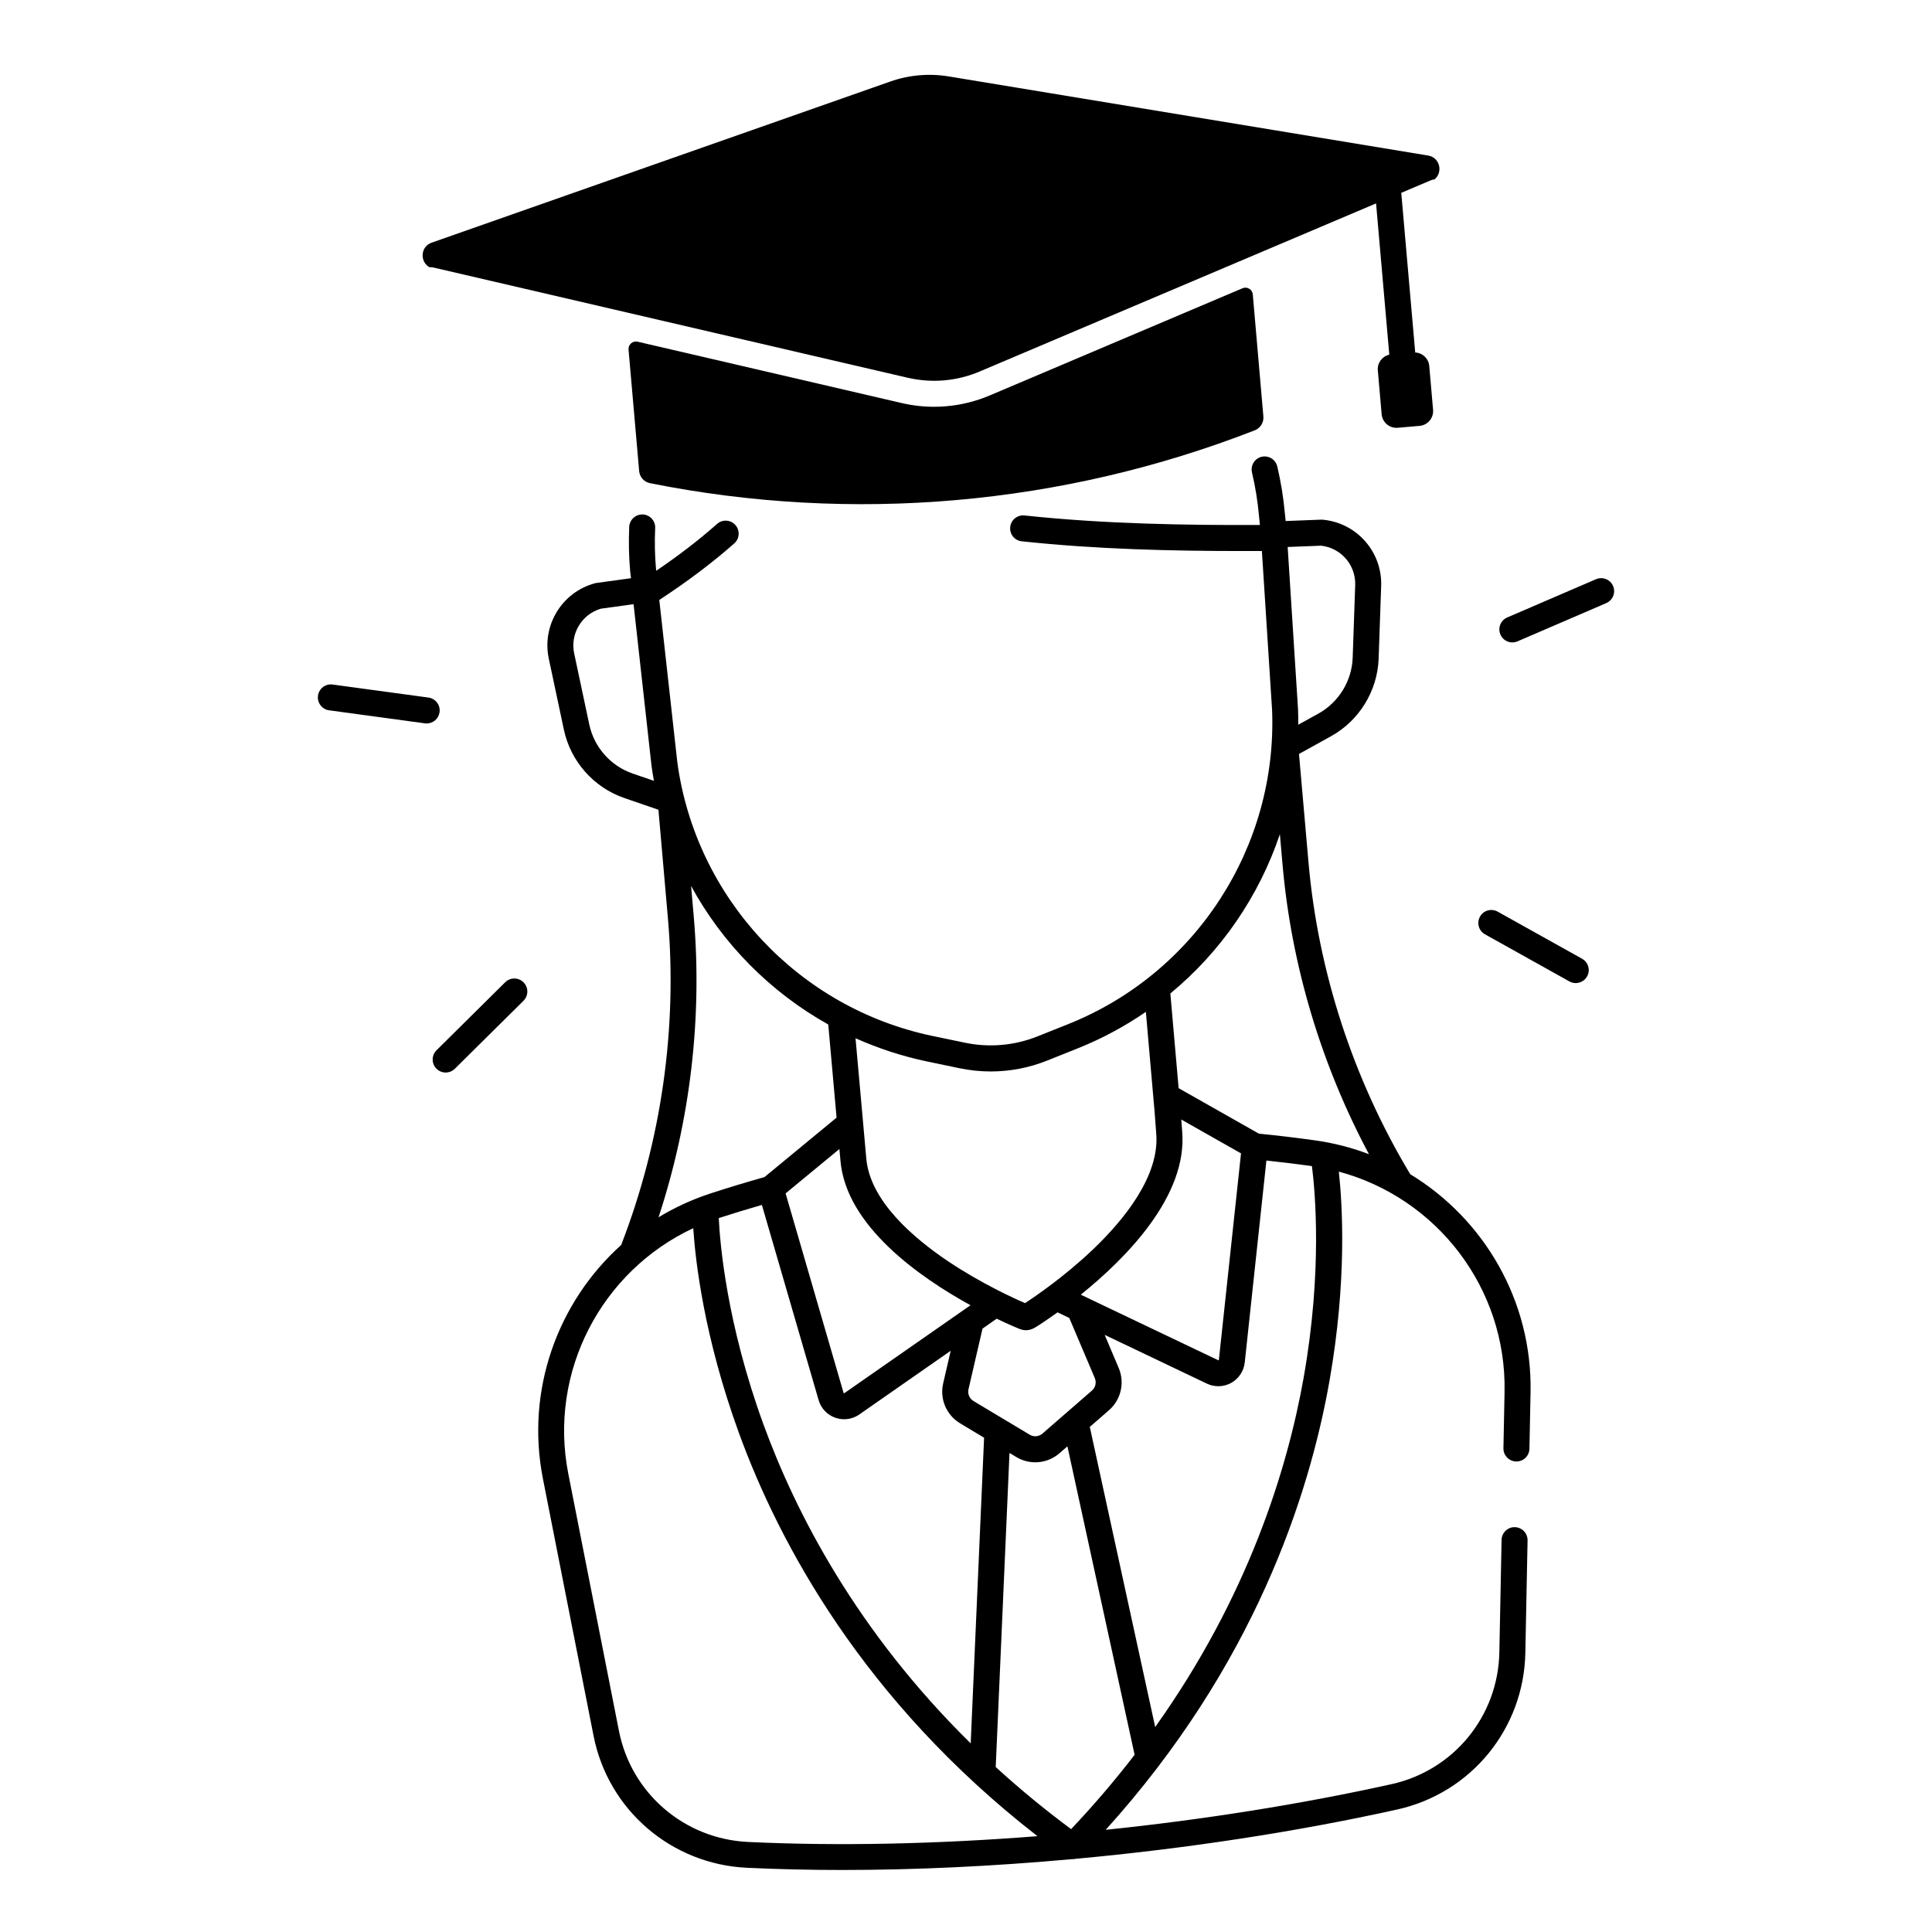
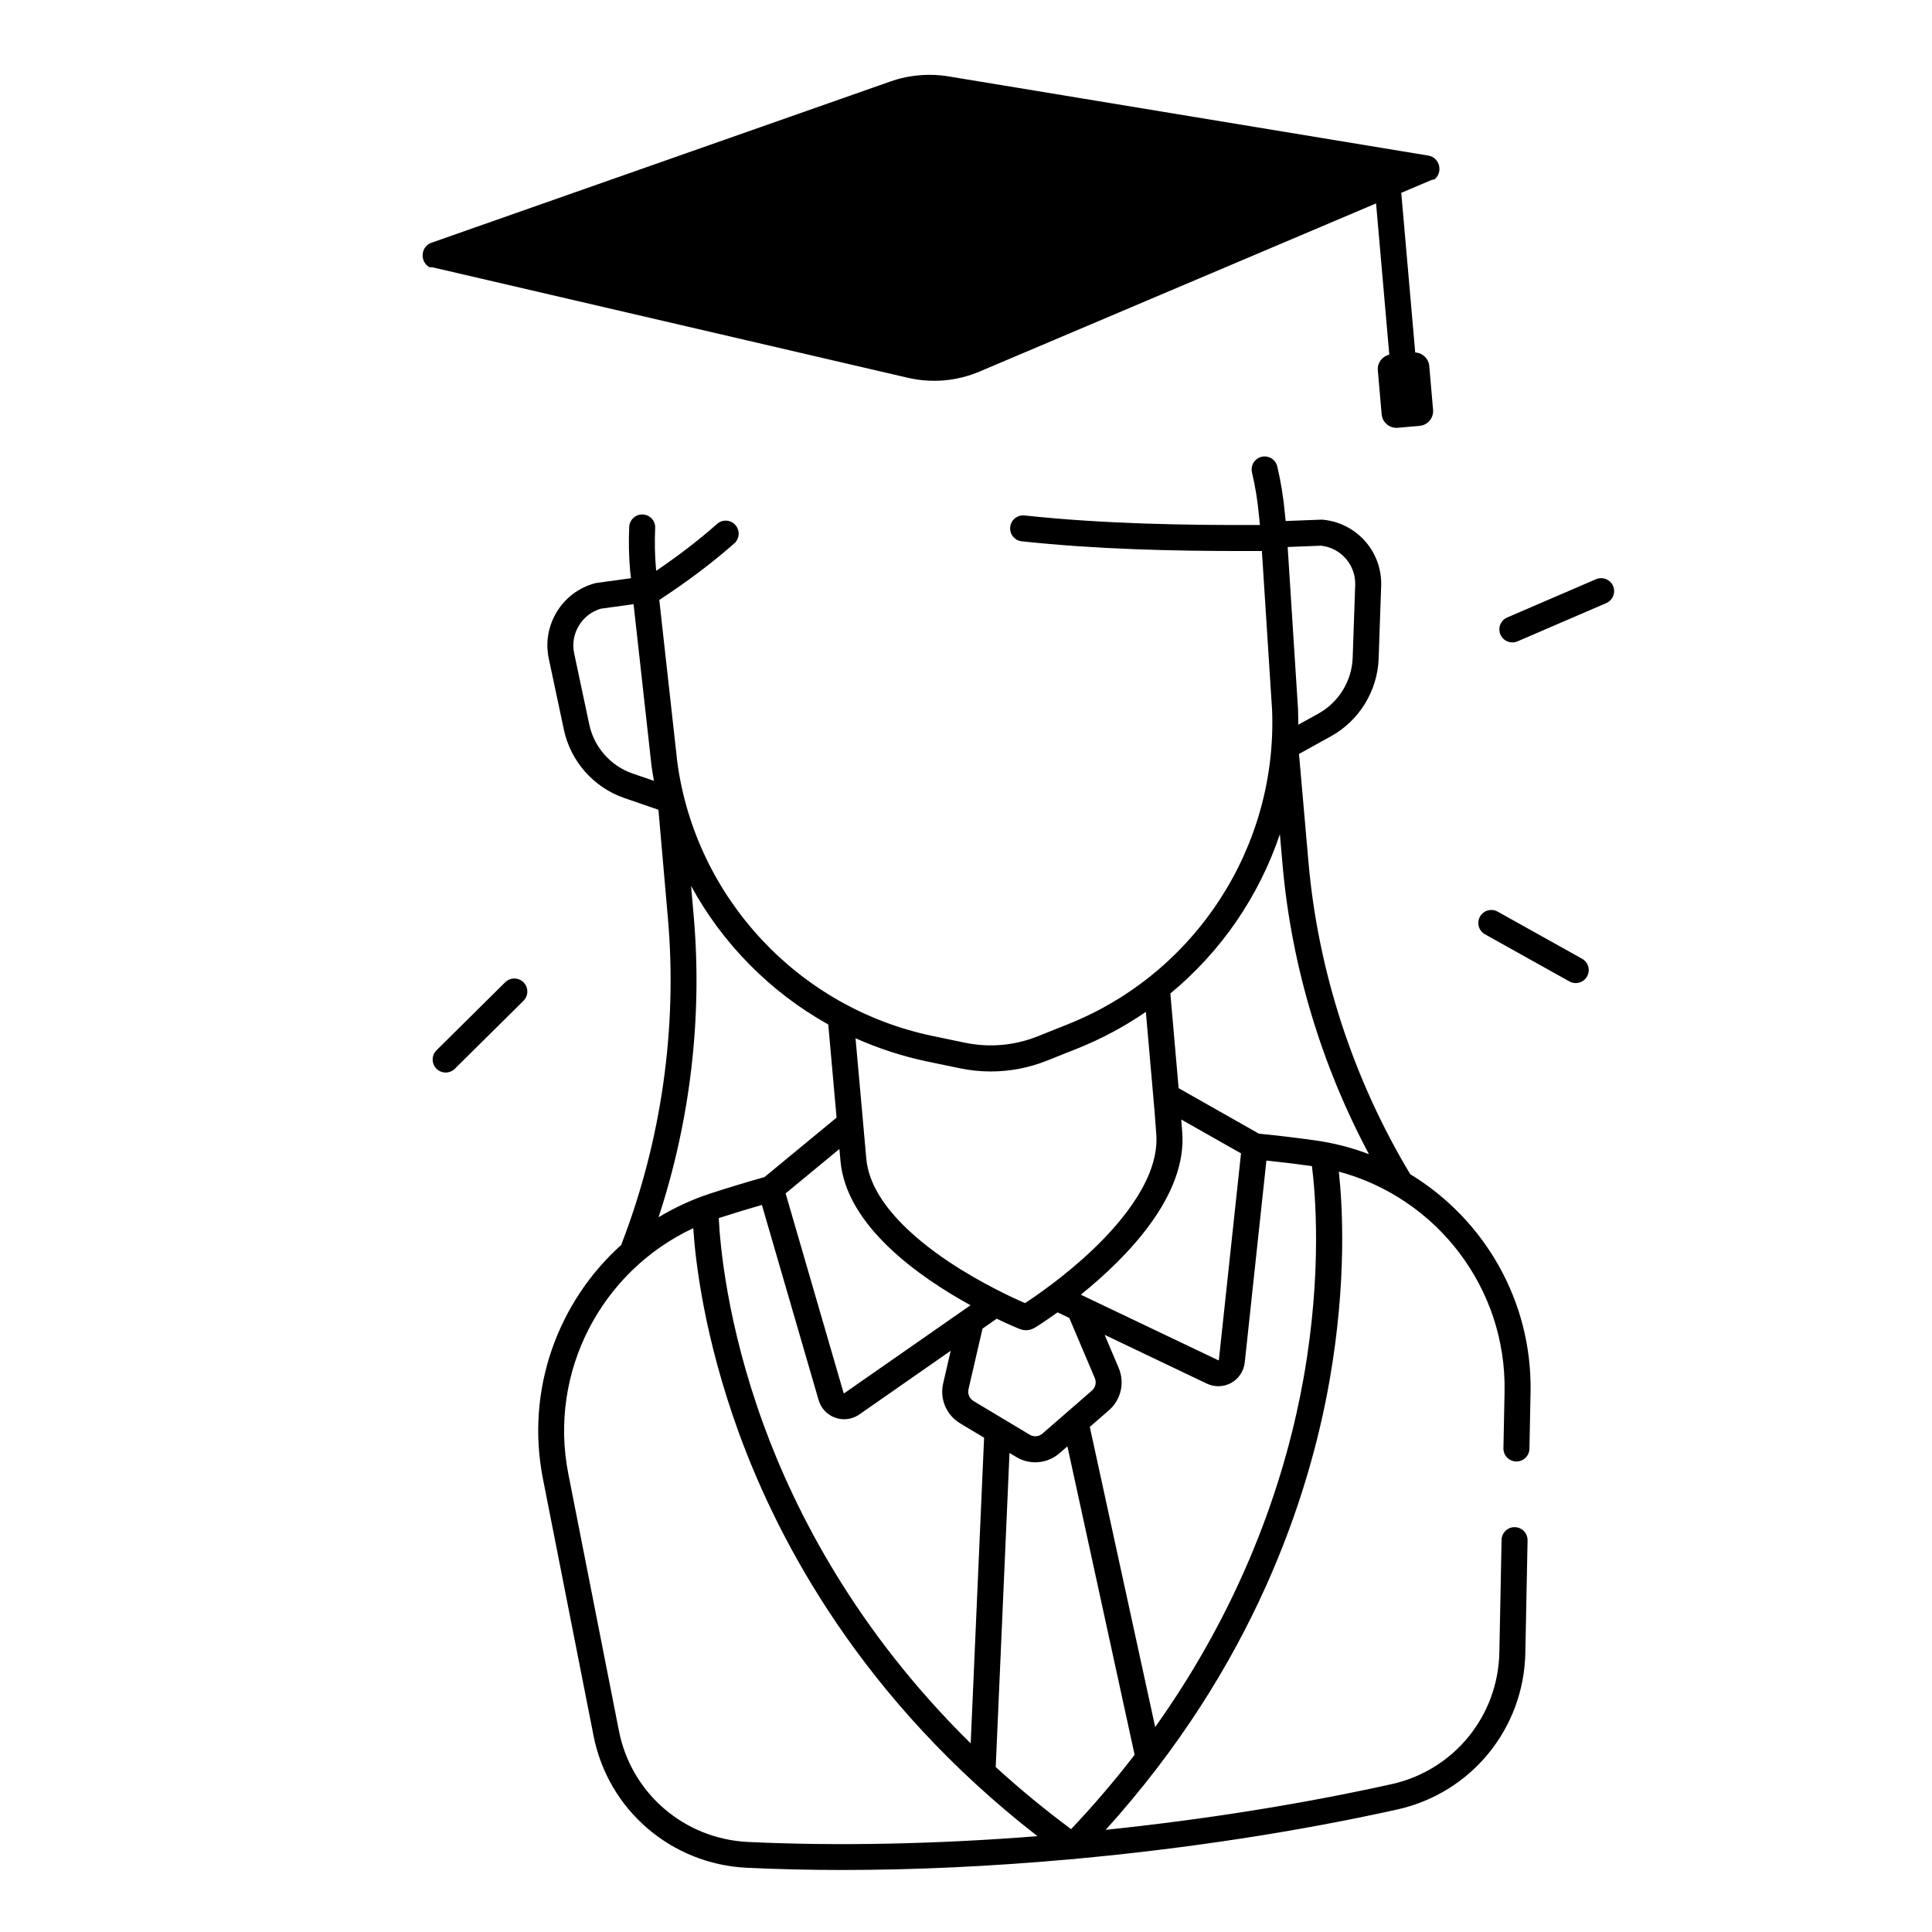
<svg xmlns="http://www.w3.org/2000/svg" fill="#000000" width="800px" height="800px" version="1.1" viewBox="144 144 512 512">
  <g>
    <path d="m257.83 214.82c0.336-0.02 0.668-0.012 1.004 0.07l125.67 29.207c3.219 0.746 6.504 0.984 9.742 0.699 3.227-0.285 6.394-1.074 9.426-2.363l105-44.527 3.504 40.09c-1.891 0.434-3.219 2.184-3.039 4.164l1.012 11.621c0.188 2.164 2.098 3.769 4.262 3.582l5.785-0.5c2.164-0.188 3.769-2.098 3.582-4.262l-1.012-11.621c-0.176-1.977-1.789-3.473-3.719-3.57l-3.699-42.312 7.824-3.316c0.324-0.137 0.648-0.207 0.973-0.234 2.293-1.812 1.516-5.797-1.672-6.328l-127.05-20.969c-5.207-0.855-10.539-0.395-15.508 1.359l-121.52 42.695c-3.051 1.074-3.129 5.125-0.562 6.516z" />
-     <path d="m473.28 220.39-66.922 28.379c-3.691 1.566-7.566 2.539-11.512 2.883-1.094 0.098-2.184 0.148-3.277 0.148-2.894 0-5.785-0.336-8.629-0.992l-69.961-16.254c-1.301-0.305-2.519 0.758-2.41 2.086l2.812 32.195c0.137 1.586 1.301 2.902 2.863 3.207 53.676 10.746 109.3 5.875 160.3-14.012 1.477-0.582 2.402-2.078 2.262-3.66l-2.805-32.336c-0.109-1.328-1.488-2.164-2.727-1.645z" />
    <path d="m517.73 455.18c-15.105-25.121-24.434-53.715-26.973-82.727l-2.508-28.645 8.48-4.695c7.488-4.144 12.328-12.035 12.625-20.586l0.668-19.246c0.316-9.031-6.484-16.738-15.488-17.555-0.148-0.012-0.297-0.02-0.441-0.012l-9.379 0.363-0.195-1.871c-0.375-4.242-1.055-8.473-2.027-12.594-0.441-1.852-2.293-2.992-4.144-2.559-1.852 0.441-2.992 2.293-2.559 4.144 0.895 3.789 1.523 7.695 1.871 11.66l0.234 2.273c-19.129 0.07-41.121-0.246-62.387-2.527-1.891-0.195-3.59 1.16-3.789 3.059-0.207 1.891 1.16 3.59 3.059 3.789 19.848 2.137 40.207 2.578 58.383 2.578 1.77 0 3.523-0.012 5.254-0.012l2.707 42.234c1.387 36.27-20.328 69.688-54.043 83.156l-8.109 3.238c-6.129 2.449-12.793 3.031-19.258 1.684l-8.551-1.781c-35.531-7.41-62.719-36.547-67.648-72.422l-4.793-43.129c7.586-4.981 14.109-9.891 19.875-14.996 1.426-1.258 1.555-3.434 0.297-4.859-1.258-1.426-3.434-1.555-4.859-0.297-4.754 4.211-10.055 8.297-16.117 12.418l-0.07-0.551c-0.316-3.582-0.383-7.203-0.215-10.773 0.09-1.898-1.379-3.512-3.277-3.602-1.871-0.078-3.512 1.379-3.602 3.277-0.176 3.898-0.098 7.852 0.246 11.758 0 0.039 0.012 0.078 0.012 0.117l0.215 1.742-9.152 1.258c-0.148 0.02-0.285 0.051-0.434 0.09-8.719 2.363-14.082 11.141-12.203 19.977l4.004 18.844c1.781 8.375 7.91 15.301 16.008 18.086l9.043 3.109 2.508 28.695c2.547 29.086-1.703 58.941-12.27 86.355-0.031 0.09-0.051 0.176-0.07 0.254-16.895 15.172-25.398 38.504-20.781 61.961l13.422 68.152c3.867 19.641 20.586 34.027 40.648 34.973 8.176 0.383 16.621 0.582 25.258 0.582 19.59 0 40.188-0.992 60.891-2.875 0.059 0 0.109 0.012 0.168 0.012 0.266 0 0.523-0.039 0.777-0.098 29.047-2.668 58.281-7.094 85.234-13.066 19.59-4.348 33.562-21.41 33.957-41.504l0.59-29.805c0.039-1.898-1.477-3.473-3.375-3.512-1.879-0.07-3.473 1.477-3.512 3.375l-0.59 29.805c-0.336 16.906-12.082 31.262-28.566 34.922-24.02 5.324-49.871 9.418-75.758 12.102 39.152-43.297 53.902-88.266 59.316-119.02 4.644-26.402 3.434-46.574 2.469-55.41 26.008 6.988 44.457 30.898 43.918 58.34l-0.297 14.965c-0.039 1.898 1.477 3.473 3.375 3.512h0.07c1.871 0 3.406-1.496 3.445-3.375l0.297-14.965c0.473-24.145-12.242-45.859-31.883-57.789zm-206.06-106.18c-5.816-1.996-10.234-6.977-11.504-13l-4.004-18.844c-1.102-5.195 1.996-10.363 7.074-11.848l8.668-1.191 4.762 42.871c0.176 1.32 0.395 2.637 0.629 3.938zm182.45-60.387c5.254 0.582 9.199 5.125 9.023 10.441l-0.668 19.246c-0.215 6.148-3.691 11.816-9.074 14.801l-5.352 2.961c0.012-1.379-0.012-2.754-0.059-4.144l-2.746-42.961zm-104.38 136.7 8.551 1.781c2.734 0.57 5.5 0.855 8.254 0.855 5.098 0 10.164-0.965 14.957-2.883l8.109-3.238c6.445-2.578 12.488-5.844 18.055-9.672l2.32 26.539 0.422 5.637c0.984 11.277-8.562 22.957-16.746 30.77-7.519 7.172-15.312 12.477-18.016 14.238-2.973-1.277-11.582-5.207-20.23-10.98-9.418-6.297-20.852-16.148-21.836-27.305l-2.856-31.902c6.039 2.676 12.383 4.781 19.016 6.16zm67.543 18.449-0.234-3.078 15.832 8.973-5.863 54.699c0 0.031-0.012 0.07-0.07 0.109-0.07 0.031-0.098 0.02-0.129 0l-36.398-17.359c12.004-9.672 28.367-26.164 26.863-43.344zm-58.844 77.43 6.356 3.816-3.551 81.004c-30.23-29.727-46.375-61.125-54.887-84.445-9.801-26.852-11.562-48.098-11.875-54.758 0.02-0.012 0.031-0.012 0.051-0.02 3.758-1.219 7.566-2.371 11.375-3.473l15.035 51.73c0.629 2.176 2.281 3.918 4.41 4.664 0.758 0.266 1.555 0.402 2.344 0.402 1.418 0 2.832-0.434 4.023-1.258l24.227-16.887-1.996 8.641c-0.961 4.137 0.848 8.387 4.488 10.582zm3.555-5.902c-1.082-0.648-1.613-1.91-1.328-3.141l3.711-16.051 3.758-2.629c3.367 1.625 5.656 2.559 6.051 2.707 1.523 0.602 2.832 0.375 4.102-0.355 0.383-0.215 2.676-1.664 5.973-4.035l3.109 1.484 6.762 15.93c0.492 1.16 0.188 2.5-0.766 3.324l-13.098 11.387c-0.953 0.828-2.312 0.945-3.394 0.297zm-35.258-63.645c1.504 17.238 20.93 30.82 34.461 38.258l-33.426 23.293c-0.031 0.02-0.059 0.039-0.129 0.02-0.07-0.02-0.078-0.059-0.09-0.098l-15.359-52.859 14.258-11.758zm-38.898-64.926-0.699-7.941c8.395 15.379 21.008 28.152 36.359 36.723l2.203 24.68-19.098 15.754c-4.734 1.34-9.504 2.773-14.199 4.301-4.949 1.613-9.594 3.758-13.883 6.356 8.441-25.691 11.656-53.098 9.316-79.871zm14.406 245.42c-16.895-0.797-30.957-12.898-34.215-29.422l-13.422-68.152c-5.305-26.941 8.719-53.676 33.113-65.082 0.582 8.867 2.902 28.949 12.055 54.141 10.676 29.363 33.023 71.125 79.164 106.98-26.621 2.098-52.832 2.668-76.695 1.535zm85.609-3.402c-7.211-5.352-13.855-10.855-19.977-16.453l3.652-83.238 1.789 1.074c1.566 0.945 3.305 1.406 5.047 1.406 2.301 0 4.586-0.816 6.414-2.41l2.098-1.82 17.809 81.742c-5.066 6.582-10.652 13.164-16.832 19.699zm61.637-119.7c-4.328 24.434-14.77 58.137-39.352 92.645l-17.328-79.535 5.066-4.41c3.207-2.793 4.25-7.301 2.59-11.219l-3.719-8.766 27.098 12.93c0.953 0.453 1.988 0.68 3.031 0.68 1.18 0 2.371-0.297 3.434-0.895 1.988-1.113 3.316-3.129 3.562-5.391l5.738-53.52c3.996 0.434 8.02 0.906 12.016 1.465 0.02 0 0.031 0.012 0.051 0.012 0.844 6.629 2.801 27.852-2.188 56.004zm3.09-62.816c-4.981-0.699-9.996-1.301-14.957-1.789l-21.273-12.055-2.195-25.094c13.43-11.078 23.488-25.75 29.027-42.215l0.699 8c2.332 26.688 10.223 53.027 22.906 76.801-4.496-1.711-9.258-2.953-14.207-3.648z" />
    <path d="m571.48 299.3c-0.746-1.75-2.773-2.547-4.527-1.801l-23.527 10.137c-1.75 0.758-2.547 2.773-1.801 4.527 0.562 1.301 1.832 2.086 3.168 2.086 0.453 0 0.914-0.09 1.359-0.285l23.527-10.137c1.742-0.762 2.551-2.785 1.801-4.527z" />
    <path d="m563.27 398.08-22.375-12.488c-1.664-0.926-3.758-0.336-4.684 1.328-0.926 1.664-0.336 3.758 1.328 4.684l22.375 12.488c0.531 0.297 1.102 0.434 1.672 0.434 1.211 0 2.383-0.641 3.012-1.77 0.926-1.652 0.324-3.75-1.328-4.676z" />
    <path d="m277.88 404.31-18.203 18.027c-1.348 1.34-1.359 3.523-0.02 4.871 0.668 0.68 1.566 1.023 2.449 1.023 0.875 0 1.75-0.336 2.422-0.992l18.203-18.027c1.348-1.34 1.359-3.523 0.02-4.871-1.34-1.359-3.523-1.371-4.871-0.031z" />
-     <path d="m260.49 332.74c0.254-1.891-1.062-3.621-2.953-3.879l-25.387-3.453c-1.891-0.266-3.621 1.062-3.879 2.953-0.254 1.891 1.062 3.621 2.953 3.879l25.387 3.453c0.156 0.02 0.316 0.031 0.473 0.031 1.691-0.004 3.168-1.254 3.406-2.984z" />
  </g>
</svg>